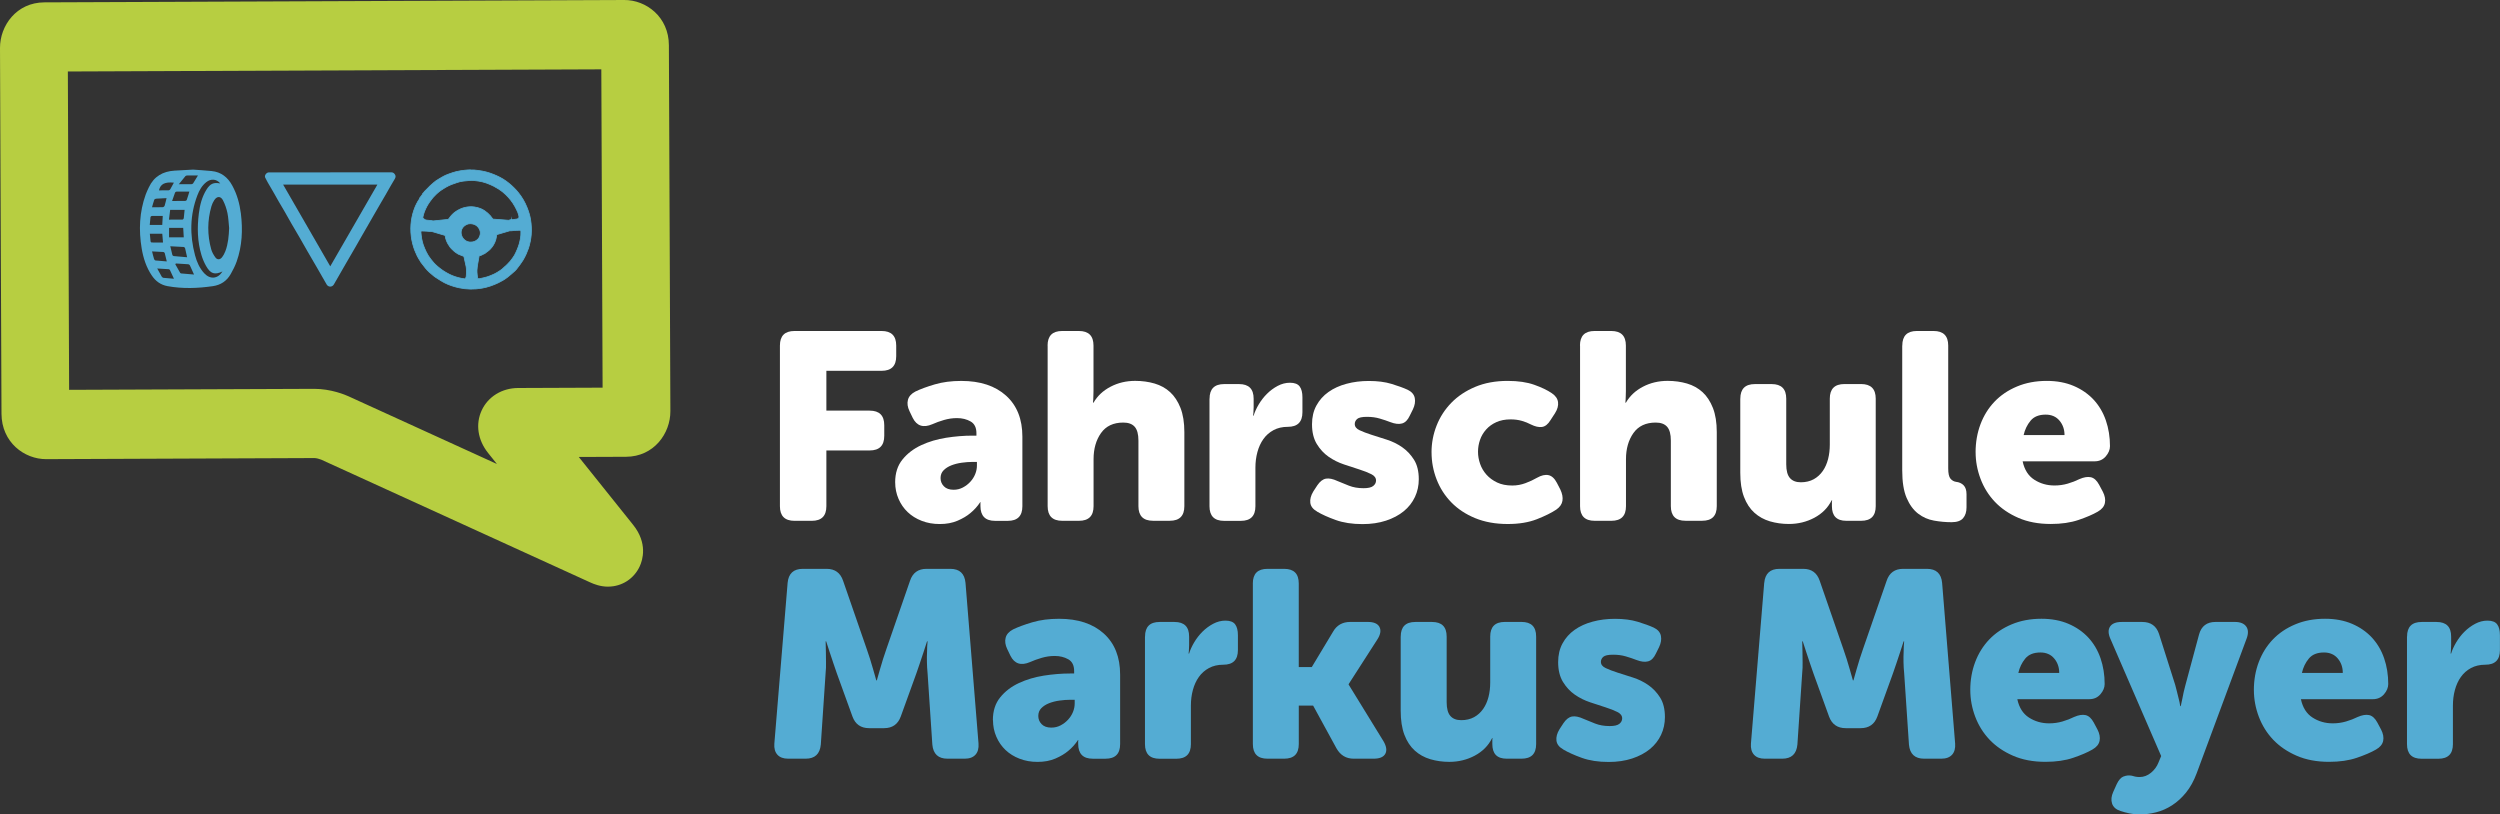
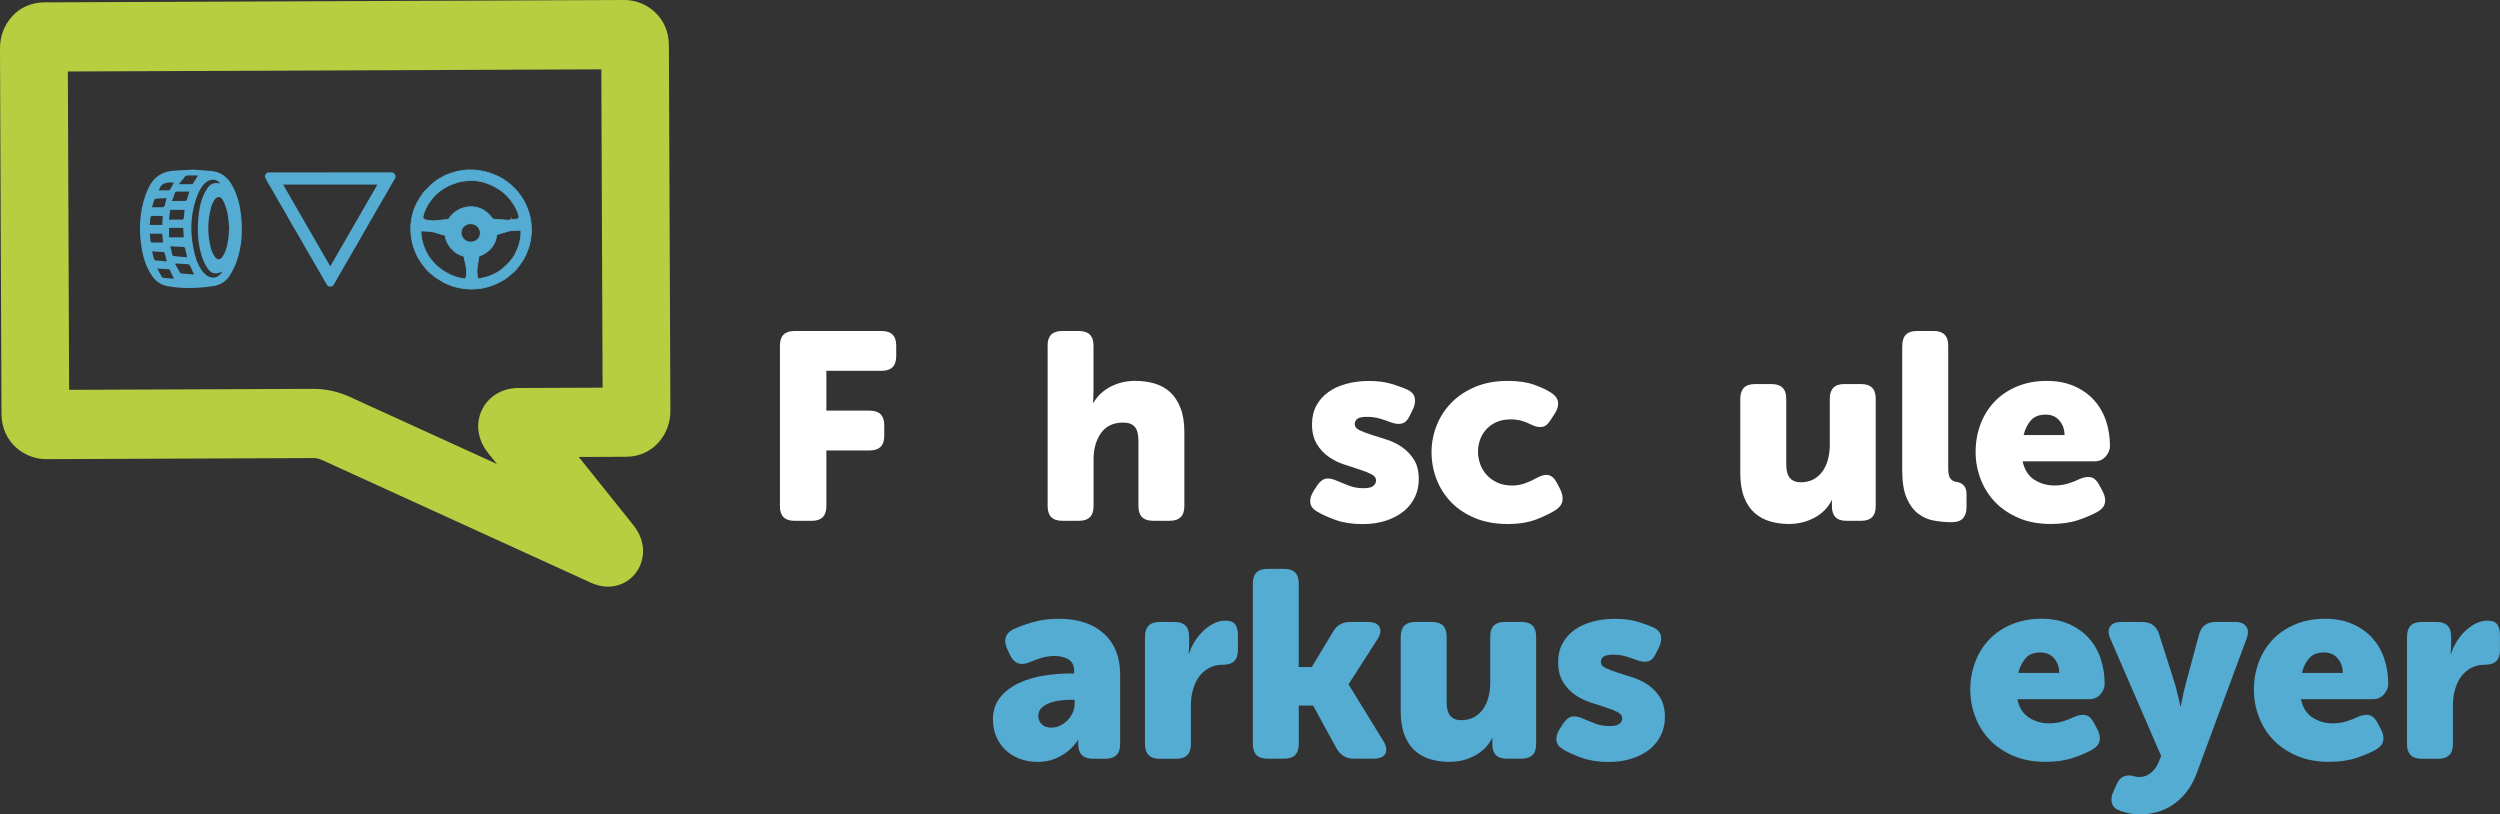
<svg xmlns="http://www.w3.org/2000/svg" id="Ebene_2" viewBox="0 0 802.9 261.57">
  <rect x="0" y="0" width="802.9" height="261.57" fill="#333333" stroke="none" />
  <defs>
    <style>.cls-1,.cls-2{fill:#54acd3;}.cls-1,.cls-3,.cls-4{stroke-width:0px;}.cls-2{stroke:#54acd3;stroke-miterlimit:10;stroke-width:.25px;}.cls-3{fill:#fff;}.cls-4{fill:#b7ce41;}</style>
  </defs>
  <g id="Ebene_1-2">
-     <path class="cls-1" d="M252.95,187.21c.28-3.01,1.9-4.52,4.86-4.52h7.67c2.67,0,4.43,1.28,5.29,3.84l7.59,21.92c.34.97.7,2.03,1.07,3.2.37,1.17.7,2.26.98,3.28.34,1.19.68,2.39,1.02,3.58h.17c.34-1.19.68-2.39,1.02-3.58.28-1.02.61-2.12.98-3.28.37-1.16.73-2.23,1.07-3.2l7.59-21.92c.85-2.56,2.61-3.84,5.29-3.84h7.67c2.96,0,4.58,1.51,4.86,4.52l4.18,51.59c.11,1.53-.21,2.73-.98,3.58s-1.92,1.28-3.45,1.28h-5.54c-2.96,0-4.58-1.51-4.86-4.52l-1.53-22.94c-.11-1.14-.19-2.32-.21-3.54-.03-1.22-.01-2.32.04-3.28,0-1.14.06-2.27.17-3.41h-.17c-.4,1.25-.8,2.47-1.19,3.67-.34,1.02-.71,2.13-1.11,3.33-.4,1.19-.77,2.27-1.11,3.24l-5.03,13.9c-.91,2.5-2.7,3.75-5.37,3.75h-4.78c-2.67,0-4.46-1.25-5.37-3.75l-5.03-13.9c-.34-.97-.71-2.05-1.11-3.24-.4-1.19-.77-2.3-1.11-3.33-.4-1.19-.8-2.42-1.19-3.67h-.17c0,1.14.03,2.27.08,3.41,0,.97.01,2.06.04,3.28.03,1.22-.01,2.4-.13,3.54l-1.54,22.94c-.29,3.01-1.91,4.52-4.86,4.52h-5.63c-1.54,0-2.69-.43-3.45-1.28-.77-.85-1.1-2.05-.98-3.58l4.26-51.59Z" />
    <path class="cls-1" d="M318.87,231.3c0-2.96.78-5.4,2.35-7.33,1.56-1.93,3.57-3.47,6.01-4.6,2.44-1.14,5.12-1.93,8.02-2.39,2.9-.45,5.71-.68,8.44-.68h1.28v-.77c0-1.82-.62-3.08-1.88-3.79-1.25-.71-2.7-1.07-4.35-1.07-1.42,0-2.81.2-4.18.6-1.36.4-2.62.85-3.75,1.36-2.9,1.25-5,.57-6.31-2.05l-1.02-2.13c-.63-1.31-.8-2.52-.51-3.62.28-1.11,1.08-2,2.39-2.69,1.65-.8,3.72-1.56,6.23-2.3,2.5-.74,5.34-1.11,8.53-1.11,6.08,0,10.87,1.58,14.37,4.73,3.5,3.16,5.25,7.55,5.25,13.18v22.34c0,3.13-1.56,4.69-4.69,4.69h-4.09c-3.13,0-4.69-1.59-4.69-4.78v-.94c0-.11.03-.2.09-.26h-.17c-.85,1.31-1.9,2.47-3.15,3.5-1.08.91-2.45,1.72-4.09,2.43-1.65.71-3.55,1.07-5.71,1.07s-4.04-.34-5.8-1.02c-1.76-.68-3.27-1.62-4.52-2.81-1.25-1.19-2.23-2.61-2.94-4.26-.71-1.65-1.07-3.41-1.07-5.29ZM333.46,229.93c0,1.02.35,1.91,1.07,2.64.71.74,1.75,1.11,3.11,1.11,1.08,0,2.08-.24,2.99-.72.91-.48,1.71-1.09,2.39-1.83.68-.74,1.21-1.56,1.58-2.47.37-.91.55-1.82.55-2.73v-1.19h-1.37c-1.14,0-2.32.09-3.54.26-1.22.17-2.33.46-3.33.85-1,.4-1.82.92-2.47,1.58-.65.65-.98,1.49-.98,2.52Z" />
    <path class="cls-1" d="M367.74,204.44c0-3.12,1.56-4.69,4.69-4.69h4.78c3.13,0,4.69,1.56,4.69,4.69v2.73c0,.4-.01.74-.04,1.02-.03.29-.04.57-.04.85-.06.29-.09.57-.09.85h.17c.34-1.14.88-2.33,1.62-3.58.74-1.25,1.62-2.39,2.64-3.41s2.17-1.88,3.45-2.56,2.6-1.02,3.96-1.02c1.48,0,2.52.4,3.11,1.19.6.8.89,1.96.89,3.5v4.78c0,3.13-1.56,4.69-4.69,4.69-1.76,0-3.3.36-4.61,1.07-1.31.71-2.39,1.66-3.24,2.86-.85,1.19-1.49,2.59-1.92,4.18-.43,1.59-.64,3.27-.64,5.03v12.37c0,3.13-1.56,4.69-4.69,4.69h-5.37c-3.13,0-4.69-1.56-4.69-4.69v-34.54Z" />
    <path class="cls-1" d="M402.36,187.38c0-3.13,1.56-4.69,4.69-4.69h5.37c3.13,0,4.69,1.56,4.69,4.69v26.86h4.18l6.82-11.34c1.19-2.1,3.04-3.16,5.54-3.16h5.63c1.93,0,3.18.54,3.75,1.62.57,1.08.34,2.42-.68,4.01l-9.21,14.33v.17l11.17,18.16c.97,1.65,1.16,3,.6,4.05-.57,1.05-1.82,1.58-3.75,1.58h-6.4c-2.45,0-4.29-1.11-5.54-3.33l-7.5-13.73h-4.6v12.37c0,3.13-1.56,4.69-4.69,4.69h-5.37c-3.13,0-4.69-1.56-4.69-4.69v-51.59Z" />
    <path class="cls-1" d="M449.86,204.44c0-3.12,1.56-4.69,4.69-4.69h5.37c3.13,0,4.69,1.56,4.69,4.69v21.06c0,2.05.4,3.53,1.19,4.43.79.91,1.96,1.36,3.5,1.36s2.97-.33,4.14-.98c1.17-.65,2.13-1.54,2.9-2.64s1.33-2.39,1.71-3.84c.37-1.45.55-3,.55-4.65v-14.75c0-3.12,1.56-4.69,4.69-4.69h5.37c3.13,0,4.69,1.56,4.69,4.69v34.54c0,3.13-1.56,4.69-4.69,4.69h-4.78c-3.07,0-4.6-1.56-4.6-4.69v-1.45c0-.17.03-.31.08-.43h-.17c-1.19,2.39-3.04,4.25-5.54,5.59-2.5,1.33-5.23,2-8.19,2-2.16,0-4.19-.29-6.1-.85-1.91-.57-3.57-1.49-4.99-2.77-1.42-1.28-2.53-2.97-3.33-5.07-.8-2.1-1.19-4.69-1.19-7.76v-23.79Z" />
    <path class="cls-1" d="M502.04,240.68c-1.31-.74-2.03-1.68-2.17-2.81-.14-1.14.18-2.36.98-3.67l1.28-1.96c.85-1.25,1.78-1.96,2.77-2.13.99-.17,2.23.08,3.71.77,1.08.46,2.3.95,3.67,1.49,1.36.54,2.93.81,4.69.81,1.48,0,2.52-.24,3.11-.72.6-.48.9-1.07.9-1.75,0-.85-.51-1.54-1.54-2.05s-2.29-1.01-3.79-1.49c-1.51-.48-3.15-1.02-4.95-1.62s-3.44-1.42-4.95-2.47c-1.51-1.05-2.77-2.42-3.79-4.09-1.02-1.68-1.54-3.79-1.54-6.35,0-2.27.47-4.28,1.41-6.01.94-1.73,2.23-3.18,3.88-4.35,1.65-1.17,3.58-2.05,5.8-2.64,2.22-.6,4.61-.9,7.16-.9,2.79,0,5.22.31,7.29.94,2.07.63,3.79,1.25,5.16,1.88,1.31.63,2.07,1.51,2.3,2.64.23,1.14.03,2.36-.6,3.67l-1.02,2.05c-.63,1.36-1.45,2.19-2.47,2.47-1.02.29-2.27.14-3.75-.43-1.02-.4-2.16-.78-3.41-1.15-1.25-.37-2.62-.55-4.09-.55-1.59,0-2.64.23-3.16.68-.51.46-.77,1-.77,1.62,0,.85.51,1.52,1.54,2,1.02.48,2.29.97,3.79,1.45,1.51.48,3.16,1.01,4.95,1.58,1.79.57,3.44,1.38,4.95,2.43,1.51,1.05,2.77,2.39,3.79,4.01s1.54,3.71,1.54,6.27c0,2.05-.41,3.95-1.24,5.71-.83,1.76-2.02,3.28-3.58,4.56s-3.47,2.29-5.71,3.03c-2.25.74-4.76,1.11-7.55,1.11-3.3,0-6.17-.44-8.61-1.32-2.45-.88-4.43-1.78-5.97-2.69Z" />
-     <path class="cls-1" d="M566.6,187.21c.28-3.01,1.9-4.52,4.86-4.52h7.67c2.67,0,4.43,1.28,5.29,3.84l7.59,21.92c.34.97.7,2.03,1.07,3.2.37,1.17.7,2.26.98,3.28.34,1.19.68,2.39,1.02,3.58h.17c.34-1.19.68-2.39,1.02-3.58.28-1.02.61-2.12.98-3.28.37-1.16.72-2.23,1.07-3.2l7.59-21.92c.85-2.56,2.61-3.84,5.29-3.84h7.67c2.96,0,4.58,1.51,4.86,4.52l4.18,51.59c.11,1.53-.21,2.73-.98,3.58s-1.92,1.28-3.45,1.28h-5.54c-2.96,0-4.58-1.51-4.86-4.52l-1.54-22.94c-.12-1.14-.19-2.32-.21-3.54-.03-1.22-.01-2.32.04-3.28,0-1.14.06-2.27.17-3.41h-.17c-.4,1.25-.8,2.47-1.19,3.67-.34,1.02-.71,2.13-1.11,3.33-.4,1.19-.77,2.27-1.11,3.24l-5.03,13.9c-.91,2.5-2.7,3.75-5.37,3.75h-4.78c-2.67,0-4.46-1.25-5.37-3.75l-5.03-13.9c-.34-.97-.71-2.05-1.11-3.24-.4-1.19-.77-2.3-1.11-3.33-.4-1.19-.8-2.42-1.19-3.67h-.17c0,1.14.03,2.27.08,3.41,0,.97.01,2.06.04,3.28.03,1.22-.01,2.4-.13,3.54l-1.54,22.94c-.29,3.01-1.91,4.52-4.86,4.52h-5.63c-1.54,0-2.69-.43-3.45-1.28s-1.1-2.05-.98-3.58l4.26-51.59Z" />
    <path class="cls-1" d="M632.77,221.66c0-3.24.53-6.25,1.58-9.04,1.05-2.78,2.56-5.2,4.52-7.25,1.96-2.05,4.36-3.67,7.21-4.86,2.84-1.19,6.03-1.79,9.55-1.79,3.24,0,6.12.54,8.66,1.62,2.53,1.08,4.66,2.56,6.4,4.43,1.73,1.88,3.04,4.09,3.92,6.65.88,2.56,1.32,5.32,1.32,8.27,0,1.14-.46,2.23-1.36,3.28-.91,1.05-2.1,1.58-3.58,1.58h-23.11c.57,2.7,1.82,4.67,3.75,5.91s4.09,1.85,6.48,1.85c1.48,0,2.9-.2,4.26-.6,1.36-.4,2.61-.88,3.75-1.45,1.42-.62,2.64-.82,3.67-.6,1.02.23,1.9,1.02,2.64,2.39l1.19,2.23c.68,1.32.91,2.53.68,3.65-.23,1.12-1,2.05-2.3,2.79-1.59.92-3.65,1.8-6.18,2.66-2.53.86-5.5,1.29-8.91,1.29-3.92,0-7.39-.65-10.4-1.96-3.01-1.31-5.53-3.03-7.55-5.16-2.02-2.13-3.55-4.59-4.6-7.38-1.05-2.79-1.58-5.63-1.58-8.53ZM661.34,216.12c0-1.82-.54-3.37-1.62-4.65-1.08-1.28-2.56-1.92-4.43-1.92-2.16,0-3.78.65-4.86,1.96-1.08,1.31-1.82,2.84-2.22,4.61h13.13Z" />
    <path class="cls-1" d="M682.02,249.38c.82-.34,1.69-.43,2.6-.26.34.11.72.21,1.15.3.43.09.9.13,1.41.13,1.31,0,2.52-.46,3.62-1.36,1.11-.91,1.92-2.02,2.43-3.33l.85-2.05-16.29-37.61c-.74-1.65-.78-2.97-.13-3.96.65-.99,1.89-1.49,3.71-1.49h6.65c2.73,0,4.52,1.28,5.37,3.84l5.2,16.37c.17.63.35,1.34.55,2.13.2.8.38,1.54.55,2.22.23.85.4,1.68.51,2.47h.17c.17-.79.34-1.59.51-2.39.11-.68.26-1.39.43-2.13.17-.74.34-1.42.51-2.05l4.43-16.46c.74-2.67,2.5-4.01,5.29-4.01h6.22c1.71,0,2.91.48,3.62,1.45.71.97.75,2.27.13,3.92l-16.03,43.24c-.91,2.44-2.05,4.5-3.41,6.18-1.36,1.68-2.86,3.04-4.48,4.09-1.62,1.05-3.33,1.8-5.12,2.26-1.79.45-3.57.68-5.33.68-1.14,0-2.23-.12-3.28-.34-1.05-.23-2-.48-2.86-.77-1.42-.46-2.32-1.25-2.69-2.39-.37-1.14-.24-2.39.38-3.75l1.11-2.47c.62-1.31,1.35-2.13,2.17-2.47Z" />
    <path class="cls-1" d="M723.85,221.66c0-3.24.53-6.25,1.58-9.04,1.05-2.78,2.56-5.2,4.52-7.25,1.96-2.05,4.36-3.67,7.21-4.86,2.84-1.19,6.03-1.79,9.55-1.79,3.24,0,6.12.54,8.66,1.62,2.53,1.08,4.66,2.56,6.4,4.43,1.73,1.88,3.04,4.09,3.92,6.65.88,2.56,1.32,5.32,1.32,8.27,0,1.14-.46,2.23-1.36,3.28-.91,1.05-2.1,1.58-3.58,1.58h-23.11c.57,2.7,1.82,4.67,3.75,5.91s4.09,1.85,6.48,1.85c1.48,0,2.9-.2,4.26-.6,1.36-.4,2.61-.88,3.75-1.45,1.42-.62,2.64-.82,3.67-.6,1.02.23,1.9,1.02,2.64,2.39l1.19,2.23c.68,1.32.91,2.53.68,3.65-.23,1.12-1,2.05-2.3,2.79-1.59.92-3.65,1.8-6.18,2.66-2.53.86-5.5,1.29-8.91,1.29-3.92,0-7.39-.65-10.4-1.96-3.01-1.31-5.53-3.03-7.55-5.16-2.02-2.13-3.55-4.59-4.6-7.38-1.05-2.79-1.58-5.63-1.58-8.53ZM752.41,216.12c0-1.82-.54-3.37-1.62-4.65-1.08-1.28-2.56-1.92-4.43-1.92-2.16,0-3.78.65-4.86,1.96-1.08,1.31-1.82,2.84-2.22,4.61h13.13Z" />
    <path class="cls-1" d="M773.05,204.44c0-3.12,1.56-4.69,4.69-4.69h4.78c3.13,0,4.69,1.56,4.69,4.69v2.73c0,.4-.01.74-.04,1.02-.03.29-.04.57-.04.85-.06.29-.09.57-.09.85h.17c.34-1.14.88-2.33,1.62-3.58.74-1.25,1.62-2.39,2.64-3.41s2.17-1.88,3.45-2.56,2.6-1.02,3.96-1.02c1.48,0,2.52.4,3.11,1.19.6.8.89,1.96.89,3.5v4.78c0,3.13-1.56,4.69-4.69,4.69-1.76,0-3.3.36-4.61,1.07-1.31.71-2.39,1.66-3.24,2.86-.85,1.19-1.49,2.59-1.92,4.18-.43,1.59-.64,3.27-.64,5.03v12.37c0,3.13-1.56,4.69-4.69,4.69h-5.37c-3.13,0-4.69-1.56-4.69-4.69v-34.54Z" />
    <path class="cls-3" d="M250.48,110.99c0-3.13,1.56-4.69,4.69-4.69h27.97c3.13,0,4.69,1.56,4.69,4.69v3.41c0,3.13-1.56,4.69-4.69,4.69h-17.74v12.79h13.9c3.13,0,4.69,1.56,4.69,4.69v3.41c0,3.13-1.56,4.69-4.69,4.69h-13.9v17.91c0,3.13-1.56,4.69-4.69,4.69h-5.54c-3.13,0-4.69-1.56-4.69-4.69v-51.59Z" />
-     <path class="cls-3" d="M287.49,154.91c0-2.96.78-5.4,2.35-7.33,1.56-1.93,3.57-3.47,6.01-4.6,2.44-1.14,5.12-1.93,8.02-2.39,2.9-.45,5.71-.68,8.44-.68h1.28v-.77c0-1.82-.63-3.08-1.88-3.79-1.25-.71-2.7-1.07-4.35-1.07-1.42,0-2.81.2-4.18.6-1.36.4-2.62.85-3.75,1.36-2.9,1.25-5,.57-6.31-2.05l-1.02-2.13c-.63-1.31-.8-2.52-.51-3.62.28-1.11,1.08-2,2.39-2.69,1.65-.8,3.72-1.56,6.23-2.3,2.5-.74,5.34-1.11,8.53-1.11,6.08,0,10.87,1.58,14.37,4.73,3.5,3.16,5.24,7.55,5.24,13.18v22.34c0,3.13-1.56,4.69-4.69,4.69h-4.09c-3.13,0-4.69-1.59-4.69-4.78v-.94c0-.11.03-.2.08-.26h-.17c-.85,1.31-1.91,2.47-3.16,3.5-1.08.91-2.44,1.72-4.09,2.43-1.65.71-3.55,1.07-5.71,1.07s-4.04-.34-5.8-1.02c-1.76-.68-3.27-1.62-4.52-2.81-1.25-1.19-2.23-2.61-2.94-4.26-.71-1.65-1.07-3.41-1.07-5.29ZM302.07,153.54c0,1.02.35,1.91,1.07,2.64.71.74,1.75,1.11,3.11,1.11,1.08,0,2.07-.24,2.98-.72.91-.48,1.71-1.09,2.39-1.83.68-.74,1.21-1.56,1.58-2.47.37-.91.55-1.82.55-2.73v-1.19h-1.36c-1.14,0-2.32.09-3.54.26-1.22.17-2.33.46-3.33.85-1,.4-1.82.92-2.47,1.58-.65.65-.98,1.49-.98,2.52Z" />
    <path class="cls-3" d="M336.44,110.99c0-3.13,1.56-4.69,4.69-4.69h5.37c3.12,0,4.69,1.56,4.69,4.69v14.58c0,.57-.01,1.08-.04,1.54-.03.46-.04.85-.04,1.19-.06.4-.08.74-.08,1.02h.17c1.25-2.16,3.07-3.87,5.46-5.12,2.39-1.25,5.03-1.88,7.93-1.88,2.22,0,4.29.29,6.22.85,1.93.57,3.6,1.49,4.99,2.77s2.5,2.97,3.33,5.07c.82,2.1,1.24,4.69,1.24,7.76v23.79c0,3.13-1.56,4.69-4.69,4.69h-5.37c-3.13,0-4.69-1.56-4.69-4.69v-21.06c0-2.05-.4-3.52-1.19-4.43-.8-.91-2.02-1.36-3.67-1.36-3.18,0-5.57,1.12-7.16,3.37-1.59,2.25-2.39,5.05-2.39,8.4v15.09c0,3.13-1.56,4.69-4.69,4.69h-5.37c-3.13,0-4.69-1.56-4.69-4.69v-51.59Z" />
-     <path class="cls-3" d="M388.46,128.04c0-3.12,1.56-4.69,4.69-4.69h4.78c3.13,0,4.69,1.56,4.69,4.69v2.73c0,.4-.01.74-.04,1.02-.03.29-.04.57-.04.85-.06.29-.09.57-.09.85h.17c.34-1.14.88-2.33,1.62-3.58.74-1.25,1.62-2.39,2.64-3.41s2.17-1.88,3.45-2.56,2.6-1.02,3.96-1.02c1.48,0,2.52.4,3.11,1.19.6.8.89,1.96.89,3.5v4.78c0,3.13-1.56,4.69-4.69,4.69-1.76,0-3.3.36-4.61,1.07-1.31.71-2.39,1.66-3.24,2.86-.85,1.19-1.49,2.59-1.92,4.18-.43,1.59-.64,3.27-.64,5.03v12.37c0,3.13-1.56,4.69-4.69,4.69h-5.37c-3.13,0-4.69-1.56-4.69-4.69v-34.54Z" />
    <path class="cls-3" d="M422.99,164.29c-1.31-.74-2.03-1.68-2.17-2.81-.14-1.14.18-2.36.98-3.67l1.28-1.96c.85-1.25,1.78-1.96,2.77-2.13.99-.17,2.23.08,3.71.77,1.08.46,2.3.95,3.67,1.49,1.36.54,2.93.81,4.69.81,1.48,0,2.52-.24,3.11-.72.6-.48.9-1.07.9-1.75,0-.85-.51-1.54-1.54-2.05s-2.29-1.01-3.79-1.49c-1.51-.48-3.15-1.02-4.95-1.62s-3.44-1.42-4.95-2.47c-1.51-1.05-2.77-2.42-3.79-4.09-1.02-1.68-1.54-3.79-1.54-6.35,0-2.27.47-4.28,1.41-6.01.94-1.73,2.23-3.18,3.88-4.35,1.65-1.17,3.58-2.05,5.8-2.64,2.22-.6,4.61-.9,7.16-.9,2.79,0,5.22.31,7.29.94,2.07.63,3.79,1.25,5.16,1.88,1.31.63,2.07,1.51,2.3,2.64.23,1.14.03,2.36-.6,3.67l-1.02,2.05c-.63,1.36-1.45,2.19-2.47,2.47-1.02.29-2.27.14-3.75-.43-1.02-.4-2.16-.78-3.41-1.15-1.25-.37-2.62-.55-4.09-.55-1.59,0-2.64.23-3.16.68-.51.46-.77,1-.77,1.62,0,.85.51,1.52,1.54,2,1.02.48,2.29.97,3.79,1.45,1.51.48,3.16,1.01,4.95,1.58,1.79.57,3.44,1.38,4.95,2.43,1.51,1.05,2.77,2.39,3.79,4.01s1.54,3.71,1.54,6.27c0,2.05-.41,3.95-1.24,5.71-.83,1.76-2.02,3.28-3.58,4.56s-3.47,2.29-5.71,3.03c-2.25.74-4.76,1.11-7.55,1.11-3.3,0-6.17-.44-8.61-1.32-2.45-.88-4.43-1.78-5.97-2.69Z" />
    <path class="cls-3" d="M459.75,145.27c0-2.96.54-5.81,1.62-8.57,1.08-2.76,2.66-5.2,4.73-7.33,2.07-2.13,4.63-3.84,7.67-5.12,3.04-1.28,6.52-1.92,10.45-1.92,3.35,0,6.2.42,8.53,1.25,2.33.83,4.21,1.73,5.63,2.7,1.19.8,1.86,1.76,2,2.88.14,1.12-.18,2.3-.98,3.56l-1.45,2.23c-.8,1.31-1.71,2.03-2.73,2.17-1.02.14-2.22-.13-3.58-.81-.85-.45-1.82-.84-2.9-1.15-1.08-.31-2.27-.47-3.58-.47-1.76,0-3.3.3-4.6.89-1.31.59-2.4,1.38-3.28,2.37-.88.99-1.54,2.1-1.96,3.34-.43,1.24-.64,2.51-.64,3.81s.23,2.6.68,3.89c.45,1.3,1.14,2.45,2.05,3.47.91,1.02,2.05,1.85,3.41,2.5,1.36.65,2.98.97,4.86.97,1.48,0,2.9-.26,4.26-.77,1.37-.51,2.59-1.08,3.67-1.71,1.42-.8,2.66-1.08,3.71-.85,1.05.23,1.95,1.05,2.69,2.47l1.11,2.14c.62,1.32.85,2.52.68,3.61-.17,1.09-.82,2.03-1.96,2.83-1.54,1.03-3.61,2.06-6.23,3.09-2.62,1.03-5.74,1.55-9.38,1.55-3.92,0-7.41-.63-10.45-1.88-3.04-1.25-5.6-2.94-7.67-5.07-2.08-2.13-3.65-4.59-4.73-7.38-1.08-2.79-1.62-5.68-1.62-8.7Z" />
-     <path class="cls-3" d="M507.42,110.99c0-3.13,1.56-4.69,4.69-4.69h5.37c3.13,0,4.69,1.56,4.69,4.69v14.58c0,.57-.01,1.08-.04,1.54-.03.46-.04.85-.04,1.19-.06.4-.08.74-.08,1.02h.17c1.25-2.16,3.07-3.87,5.46-5.12,2.39-1.25,5.03-1.88,7.93-1.88,2.22,0,4.29.29,6.23.85,1.93.57,3.59,1.49,4.99,2.77,1.39,1.28,2.5,2.97,3.33,5.07.82,2.1,1.24,4.69,1.24,7.76v23.79c0,3.13-1.56,4.69-4.69,4.69h-5.37c-3.13,0-4.69-1.56-4.69-4.69v-21.06c0-2.05-.4-3.52-1.19-4.43-.8-.91-2.02-1.36-3.67-1.36-3.18,0-5.57,1.12-7.16,3.37-1.59,2.25-2.39,5.05-2.39,8.4v15.09c0,3.13-1.56,4.69-4.69,4.69h-5.37c-3.13,0-4.69-1.56-4.69-4.69v-51.59Z" />
    <path class="cls-3" d="M558.92,128.04c0-3.12,1.56-4.69,4.69-4.69h5.37c3.13,0,4.69,1.56,4.69,4.69v21.06c0,2.05.4,3.53,1.19,4.43.79.91,1.96,1.36,3.5,1.36s2.97-.33,4.14-.98c1.17-.65,2.13-1.54,2.9-2.64s1.33-2.39,1.71-3.84c.37-1.45.55-3,.55-4.65v-14.75c0-3.12,1.56-4.69,4.69-4.69h5.37c3.13,0,4.69,1.56,4.69,4.69v34.54c0,3.13-1.56,4.69-4.69,4.69h-4.78c-3.07,0-4.6-1.56-4.6-4.69v-1.45c0-.17.03-.31.08-.43h-.17c-1.19,2.39-3.04,4.25-5.54,5.59-2.5,1.33-5.23,2-8.19,2-2.16,0-4.19-.29-6.1-.85-1.91-.57-3.57-1.49-4.99-2.77-1.42-1.28-2.53-2.97-3.33-5.07-.8-2.1-1.19-4.69-1.19-7.76v-23.79Z" />
    <path class="cls-3" d="M610.94,110.99c0-3.13,1.56-4.69,4.69-4.69h5.37c3.13,0,4.69,1.56,4.69,4.69v39.4c0,1.65.24,2.76.72,3.33.48.57,1.07.91,1.75,1.02,1.02.11,1.85.48,2.47,1.11.62.63.94,1.59.94,2.9v4.18c0,1.48-.37,2.64-1.11,3.5-.74.85-1.96,1.28-3.67,1.28-1.88,0-3.77-.17-5.67-.51-1.91-.34-3.61-1.09-5.12-2.26-1.51-1.17-2.73-2.84-3.67-5.03-.94-2.19-1.41-5.13-1.41-8.83v-40.08Z" />
    <path class="cls-3" d="M634.48,145.27c0-3.24.53-6.25,1.58-9.04,1.05-2.78,2.56-5.2,4.52-7.25,1.96-2.05,4.36-3.67,7.21-4.86,2.84-1.19,6.03-1.79,9.55-1.79,3.24,0,6.12.54,8.66,1.62,2.53,1.08,4.66,2.56,6.4,4.43,1.73,1.88,3.04,4.09,3.92,6.65.88,2.56,1.32,5.32,1.32,8.27,0,1.14-.46,2.23-1.36,3.28-.91,1.05-2.1,1.58-3.58,1.58h-23.11c.57,2.7,1.82,4.67,3.75,5.91,1.93,1.24,4.09,1.85,6.48,1.85,1.48,0,2.9-.2,4.26-.6,1.36-.4,2.61-.88,3.75-1.45,1.42-.62,2.64-.82,3.67-.6,1.02.23,1.9,1.02,2.64,2.39l1.19,2.23c.68,1.32.91,2.53.68,3.65-.23,1.12-1,2.05-2.3,2.79-1.59.92-3.65,1.8-6.18,2.66-2.53.86-5.5,1.29-8.91,1.29-3.92,0-7.39-.65-10.4-1.96-3.01-1.31-5.53-3.03-7.55-5.16-2.02-2.13-3.55-4.59-4.6-7.38-1.05-2.79-1.58-5.63-1.58-8.53ZM663.04,139.73c0-1.82-.54-3.37-1.62-4.65-1.08-1.28-2.56-1.92-4.43-1.92-2.16,0-3.78.65-4.86,1.96-1.08,1.31-1.82,2.84-2.22,4.61h13.13Z" />
    <path class="cls-4" d="M193.53,124.5l-27.14.11c-5.17.02-9.65,2.77-11.69,7.19-2.04,4.42-1.27,9.53,2.06,13.68l2.83,3.54-47.7-21.76c-.88-.4-5.54-2.4-11.03-2.38l-78.66.32-.41-102.24,171.33-.69.41,102.24ZM195.34,188.4c4.39-.02,8.27-2.52,10.12-6.53.94-2.03,2.61-7.4-2.13-13.32l-17.45-21.79,15.18-.06c8.95-.04,14.27-7.49,14.24-14.67l-.48-117.47C214.8,5.41,207.51-.03,200.48,0L14.24.76C5.29.79-.03,8.24,0,15.43l.48,117.47c.04,9.15,7.33,14.58,14.36,14.56l86.11-.35c.64,0,1.7.29,2.21.51l86.36,39.41c1.31.6,3.34,1.39,5.82,1.38" />
    <path class="cls-1" d="M62.03,54.47c1.8.14,3.87.25,5.93.46,3.07.31,5.19,2,6.64,4.67,1.53,2.81,2.37,5.83,2.76,8.97.64,5.23.42,10.42-1.36,15.44-.49,1.39-1.18,2.72-1.91,4.01-1.25,2.22-3.21,3.52-5.73,3.88-4.84.7-9.69.88-14.54,0-2.2-.4-3.84-1.59-5.07-3.42-1.78-2.64-2.73-5.59-3.25-8.69-.98-5.87-.74-11.67,1.29-17.32.29-.79.66-1.55,1.02-2.32,1.64-3.5,4.51-5.13,8.27-5.35,1.89-.11,3.78-.21,5.94-.33ZM73.59,73.24c-.17-1.62-.22-3.27-.55-4.85-.3-1.4-.78-2.82-1.44-4.08-.73-1.39-1.94-1.35-2.79-.02-.39.6-.71,1.28-.91,1.97-1.33,4.59-1.34,9.21-.07,13.8.26.93.77,1.83,1.34,2.61.58.8,1.46.79,2.08.02.48-.6.87-1.31,1.14-2.04.9-2.38,1.09-4.88,1.2-7.41ZM70.72,58.89c-1.17-1.42-2.96-1.59-4.47-.39-1.39,1.1-2.24,2.6-2.86,4.23-2.4,6.32-2.49,12.75-.76,19.23.57,2.13,1.43,4.14,2.95,5.79,1.92,2.08,4.39,1.83,5.88-.57-2.5,1.17-3.83.78-5.26-1.73-.63-1.1-1.13-2.31-1.5-3.52-1.31-4.37-1.4-8.85-.84-13.34.33-2.7.99-5.33,2.45-7.68,1.2-1.93,2.29-2.41,4.41-2ZM60.09,82.62c-.22-1.04-.41-1.97-.64-2.89-.04-.17-.28-.4-.45-.41-1.38-.1-2.77-.16-4.31-.23.24,1.02.43,1.92.67,2.8.04.15.26.34.42.35,1.4.14,2.81.25,4.31.38ZM54.26,70.54c1.52,0,2.93.01,4.35-.02.15,0,.39-.27.41-.43.12-.88.18-1.77.27-2.68h-4.64c-.12.99-.24,1.93-.39,3.14ZM54.3,76.22h4.72c-.06-1.02-.12-2.02-.18-3.03h-4.54v3.03ZM60.82,61.53c-1.42,0-2.78-.01-4.14.01-.16,0-.4.16-.46.31-.33.85-.61,1.72-.95,2.7,1.52,0,2.86.01,4.2-.02.18,0,.46-.18.51-.33.32-.9.58-1.81.84-2.67ZM56.48,84.62l-.18.25c.51.9,1.01,1.81,1.53,2.71.06.11.22.23.34.24,1.34.13,2.68.23,4.14.35-.48-1.09-.88-2.02-1.32-2.93-.08-.17-.32-.36-.5-.37-1.33-.11-2.66-.17-4-.25ZM52.28,69.34c-1.25,0-2.41-.01-3.57.02-.13,0-.36.22-.38.36-.1.8-.16,1.6-.24,2.51h4.02c.05-.92.1-1.85.16-2.89ZM63.57,56.36c-1.19,0-2.31,0-3.44,0-.19,0-.45.05-.56.18-.68.8-1.33,1.63-2.14,2.63,1.55,0,2.8.01,4.05-.01.19,0,.46-.13.56-.29.53-.82,1.02-1.67,1.53-2.51ZM48.83,80.73c.23.91.41,1.7.65,2.47.06.18.28.43.45.45,1.18.13,2.36.21,3.63.31-.23-.98-.42-1.83-.65-2.66-.04-.15-.25-.36-.4-.37-1.18-.08-2.37-.13-3.68-.19ZM48.12,75.07c.08.87.14,1.68.24,2.48.02.13.2.33.31.33,1.21.02,2.42.01,3.68.01-.07-.9-.15-1.84-.23-2.82h-4ZM55.86,89.51c-.47-1.02-.86-1.89-1.27-2.75-.06-.13-.23-.29-.37-.3-1.16-.09-2.33-.15-3.73-.23.56,1.03.99,1.84,1.46,2.63.1.17.35.34.54.37,1.06.12,2.13.19,3.36.29ZM53.48,63.63c-1.21.06-2.28.09-3.35.18-.21.02-.53.18-.59.36-.27.75-.47,1.52-.72,2.39,1.26,0,2.36.02,3.46-.02.21,0,.52-.26.59-.46.24-.74.39-1.51.62-2.44ZM55.84,58.66c-2.92-.29-4.32.44-4.79,2.48,1.03,0,2.05.02,3.07-.01.19,0,.45-.16.55-.32.4-.67.75-1.37,1.17-2.14Z" />
    <path class="cls-1" d="M106.08,55.34c6.53,0,13.07,0,19.6,0,.56,0,.94.3,1.21.77.27.47.15.91-.09,1.33-.4.68-.81,1.36-1.21,2.05-.61,1.06-1.21,2.13-1.82,3.19-.53.91-1.07,1.82-1.6,2.74-.67,1.16-1.34,2.33-2.02,3.49-.47.82-.94,1.64-1.41,2.46-.79,1.36-1.58,2.72-2.36,4.09-.75,1.3-1.48,2.61-2.23,3.91-.97,1.68-1.96,3.36-2.93,5.04-.85,1.48-1.7,2.96-2.55,4.44-.48.83-.95,1.67-1.44,2.5-.55.93-1.79.94-2.33,0-1-1.71-1.97-3.44-2.96-5.16-1.06-1.83-2.13-3.65-3.19-5.48-.86-1.5-1.71-3.01-2.57-4.5-.86-1.49-1.74-2.96-2.6-4.44-.77-1.33-1.51-2.67-2.27-4-.61-1.06-1.25-2.1-1.86-3.16-.54-.92-1.05-1.86-1.58-2.79-.63-1.1-1.29-2.19-1.92-3.3-.28-.49-.54-.99-.78-1.49-.33-.7.41-1.65,1.16-1.67.22,0,.44,0,.65,0,6.37,0,12.73,0,19.1,0h0ZM106.07,85.52c5.06-8.77,10.09-17.48,15.13-26.23h-30.27c5.05,8.76,10.07,17.46,15.13,26.23Z" />
    <path class="cls-2" d="M151.1,54.6c.41,0,.83-.04,1.24,0,.86.09,1.72.19,2.57.35,1.65.31,3.22.86,4.75,1.56,1.37.62,2.64,1.41,3.8,2.36,1.12.92,2.15,1.92,3.05,3.05,1.14,1.42,2.05,2.97,2.73,4.66.52,1.28.94,2.58,1.16,3.95.26,1.58.33,3.17.22,4.76-.11,1.5-.43,2.96-.87,4.39-.11.35-.27.67-.41,1.01-.13.33-.23.67-.39.98-.32.65-.62,1.33-1.02,1.94-.56.87-1.17,1.71-1.81,2.52-.23.3-.47.61-.75.86-.81.72-1.62,1.46-2.49,2.12-.88.67-1.84,1.22-2.83,1.7-1.67.8-3.4,1.41-5.22,1.73-2.5.44-4.99.42-7.47-.13-1.6-.35-3.14-.87-4.6-1.6-.79-.39-1.52-.9-2.27-1.37-.42-.26-.83-.53-1.22-.84-.95-.77-1.88-1.56-2.65-2.52-.49-.62-.98-1.25-1.46-1.88-.12-.16-.2-.36-.3-.54-.05-.09-.13-.16-.18-.24-.45-.75-.89-1.52-1.19-2.35-.12-.31-.28-.61-.39-.92-.48-1.37-.84-2.77-1.02-4.21-.22-1.74-.21-3.47.05-5.2.22-1.46.61-2.87,1.16-4.24.25-.63.59-1.22.91-1.82.15-.28.35-.54.53-.81,0,0,.01-.01.01-.02-.03-.28.21-.43.34-.63.14-.23.33-.43.49-.64.02-.03.04-.06.05-.09.06-.31.3-.49.5-.69.07-.07.09-.19.16-.26.18-.19.39-.37.57-.56.42-.42.83-.86,1.26-1.28.37-.35.75-.68,1.14-1.01.24-.21.48-.42.73-.59.38-.26.78-.5,1.18-.74.42-.25.84-.51,1.27-.73.48-.24.97-.48,1.48-.66.88-.32,1.76-.64,2.66-.86.9-.22,1.82-.34,2.74-.45.59-.08,1.19-.08,1.79-.11v.02ZM164.34,70.5v.07c.59-.08,1.18-.14,1.76-.24.23-.04.62-.36.58-.66-.02-.14-.03-.29-.06-.43-.15-.7-.44-1.36-.76-1.99-.34-.69-.71-1.38-1.14-2.02-.88-1.31-1.92-2.48-3.15-3.49-.92-.75-1.91-1.39-2.95-1.92-.77-.39-1.58-.74-2.39-1.03-.81-.29-1.65-.5-2.51-.63-.94-.14-1.89-.26-2.84-.2-.72.04-1.43.12-2.14.21-.69.09-1.37.24-2.03.48-.56.2-1.13.37-1.68.59-.57.23-1.14.49-1.67.79-.66.37-1.3.79-1.93,1.21-.31.21-.58.47-.87.71-.15.12-.29.25-.43.38-.22.21-.42.42-.63.64-.17.17-.34.33-.49.52-.33.41-.66.83-.96,1.26-.33.47-.65.95-.92,1.45-.31.58-.6,1.19-.83,1.81-.21.54-.34,1.11-.48,1.68-.03.12,0,.33.07.4.32.28.64.57,1.1.6.52.04,1.04.09,1.56.15.19.02.38.12.57.11,1.53-.15,3.06-.32,4.59-.47.24-.02.37-.12.5-.31.64-.94,1.41-1.76,2.38-2.37.83-.52,1.71-.94,2.67-1.17,1.01-.24,2.03-.31,3.06-.17.75.1,1.47.29,2.16.59.79.34,1.5.83,2.15,1.4.61.53,1.12,1.14,1.59,1.81.04.06.12.11.19.11,1.09.09,2.18.16,3.27.24.56.04,1.11.09,1.66.13.09,0,.19-.03.28-.06.07-.03.13-.1.2-.11.18-.03.35-.03.53-.04ZM153.41,89.45c.06,0,.11,0,.16.02.1.02.21.08.3.06.85-.19,1.71-.34,2.54-.6.74-.22,1.45-.54,2.16-.85.47-.21.92-.47,1.35-.74.45-.28.91-.57,1.32-.9.56-.47,1.1-.97,1.62-1.48.36-.35.71-.72,1.04-1.1.23-.26.43-.55.63-.84.25-.35.51-.7.72-1.08.31-.57.58-1.16.83-1.76.23-.55.45-1.12.62-1.69.18-.6.31-1.22.43-1.84.07-.37.12-.75.14-1.12.03-.35,0-.7.02-1.04.02-.36-.1-.57-.38-.54-.82.07-1.65-.03-2.46.16-.14.03-.3.02-.45.02-.11,0-.23-.04-.33,0-1.35.39-2.69.79-4.03,1.19-.06.02-.13.13-.14.21-.08.44-.12.89-.24,1.32-.35,1.29-1.04,2.39-1.97,3.33-.39.39-.89.68-1.33,1.02-.07.06-.13.15-.2.19-.2.11-.43.17-.63.29-.41.24-.84.45-1.31.55-.09.02-.17.06-.26.09,0,.02,0,.03.01.05h.26s0,.07,0,.09c-.13.72-.27,1.43-.38,2.15-.11.71-.24,1.41-.27,2.14-.04.92.13,1.8.21,2.7,0,0,0,.01.01.02ZM149.13,82.34c-.11-.02-.23-.03-.34-.07-.37-.14-.72-.32-1.09-.44-.54-.16-.98-.51-1.43-.81-.33-.22-.61-.52-.91-.79-.61-.53-1.07-1.18-1.47-1.87-.46-.8-.78-1.65-.91-2.57-.01-.09,0-.17-.14-.21-1.29-.38-2.58-.77-3.87-1.15-.18-.05-.36-.1-.54-.12-.1-.01-.21.04-.32.03-.4-.03-.8-.08-1.21-.1-.45-.02-.9-.02-1.35-.05-.27-.01-.4.09-.37.36.07.66.11,1.32.23,1.98.13.7.28,1.4.51,2.07.27.79.62,1.55.97,2.31.37.8.86,1.53,1.39,2.24.65.86,1.35,1.68,2.18,2.37.56.46,1.12.93,1.72,1.33.71.47,1.45.92,2.22,1.29,1.19.58,2.44.98,3.74,1.24.37.07.74.13,1.12.18.06,0,.16-.01.18-.05.11-.23.27-.47.29-.71.05-.73.13-1.46.06-2.2-.03-.34-.02-.69-.1-1.03-.23-1-.45-2.01-.67-3.02-.02-.1-.07-.21.11-.22ZM151.18,77.75c.89.01,1.62-.3,2.24-.88.4-.38.62-.86.76-1.39.15-.56.1-1.11-.11-1.63-.44-1.08-1.23-1.73-2.41-1.95-.85-.16-1.62,0-2.3.48-.97.67-1.47,1.73-1.18,2.98.33,1.42,1.57,2.42,3,2.39Z" />
  </g>
</svg>